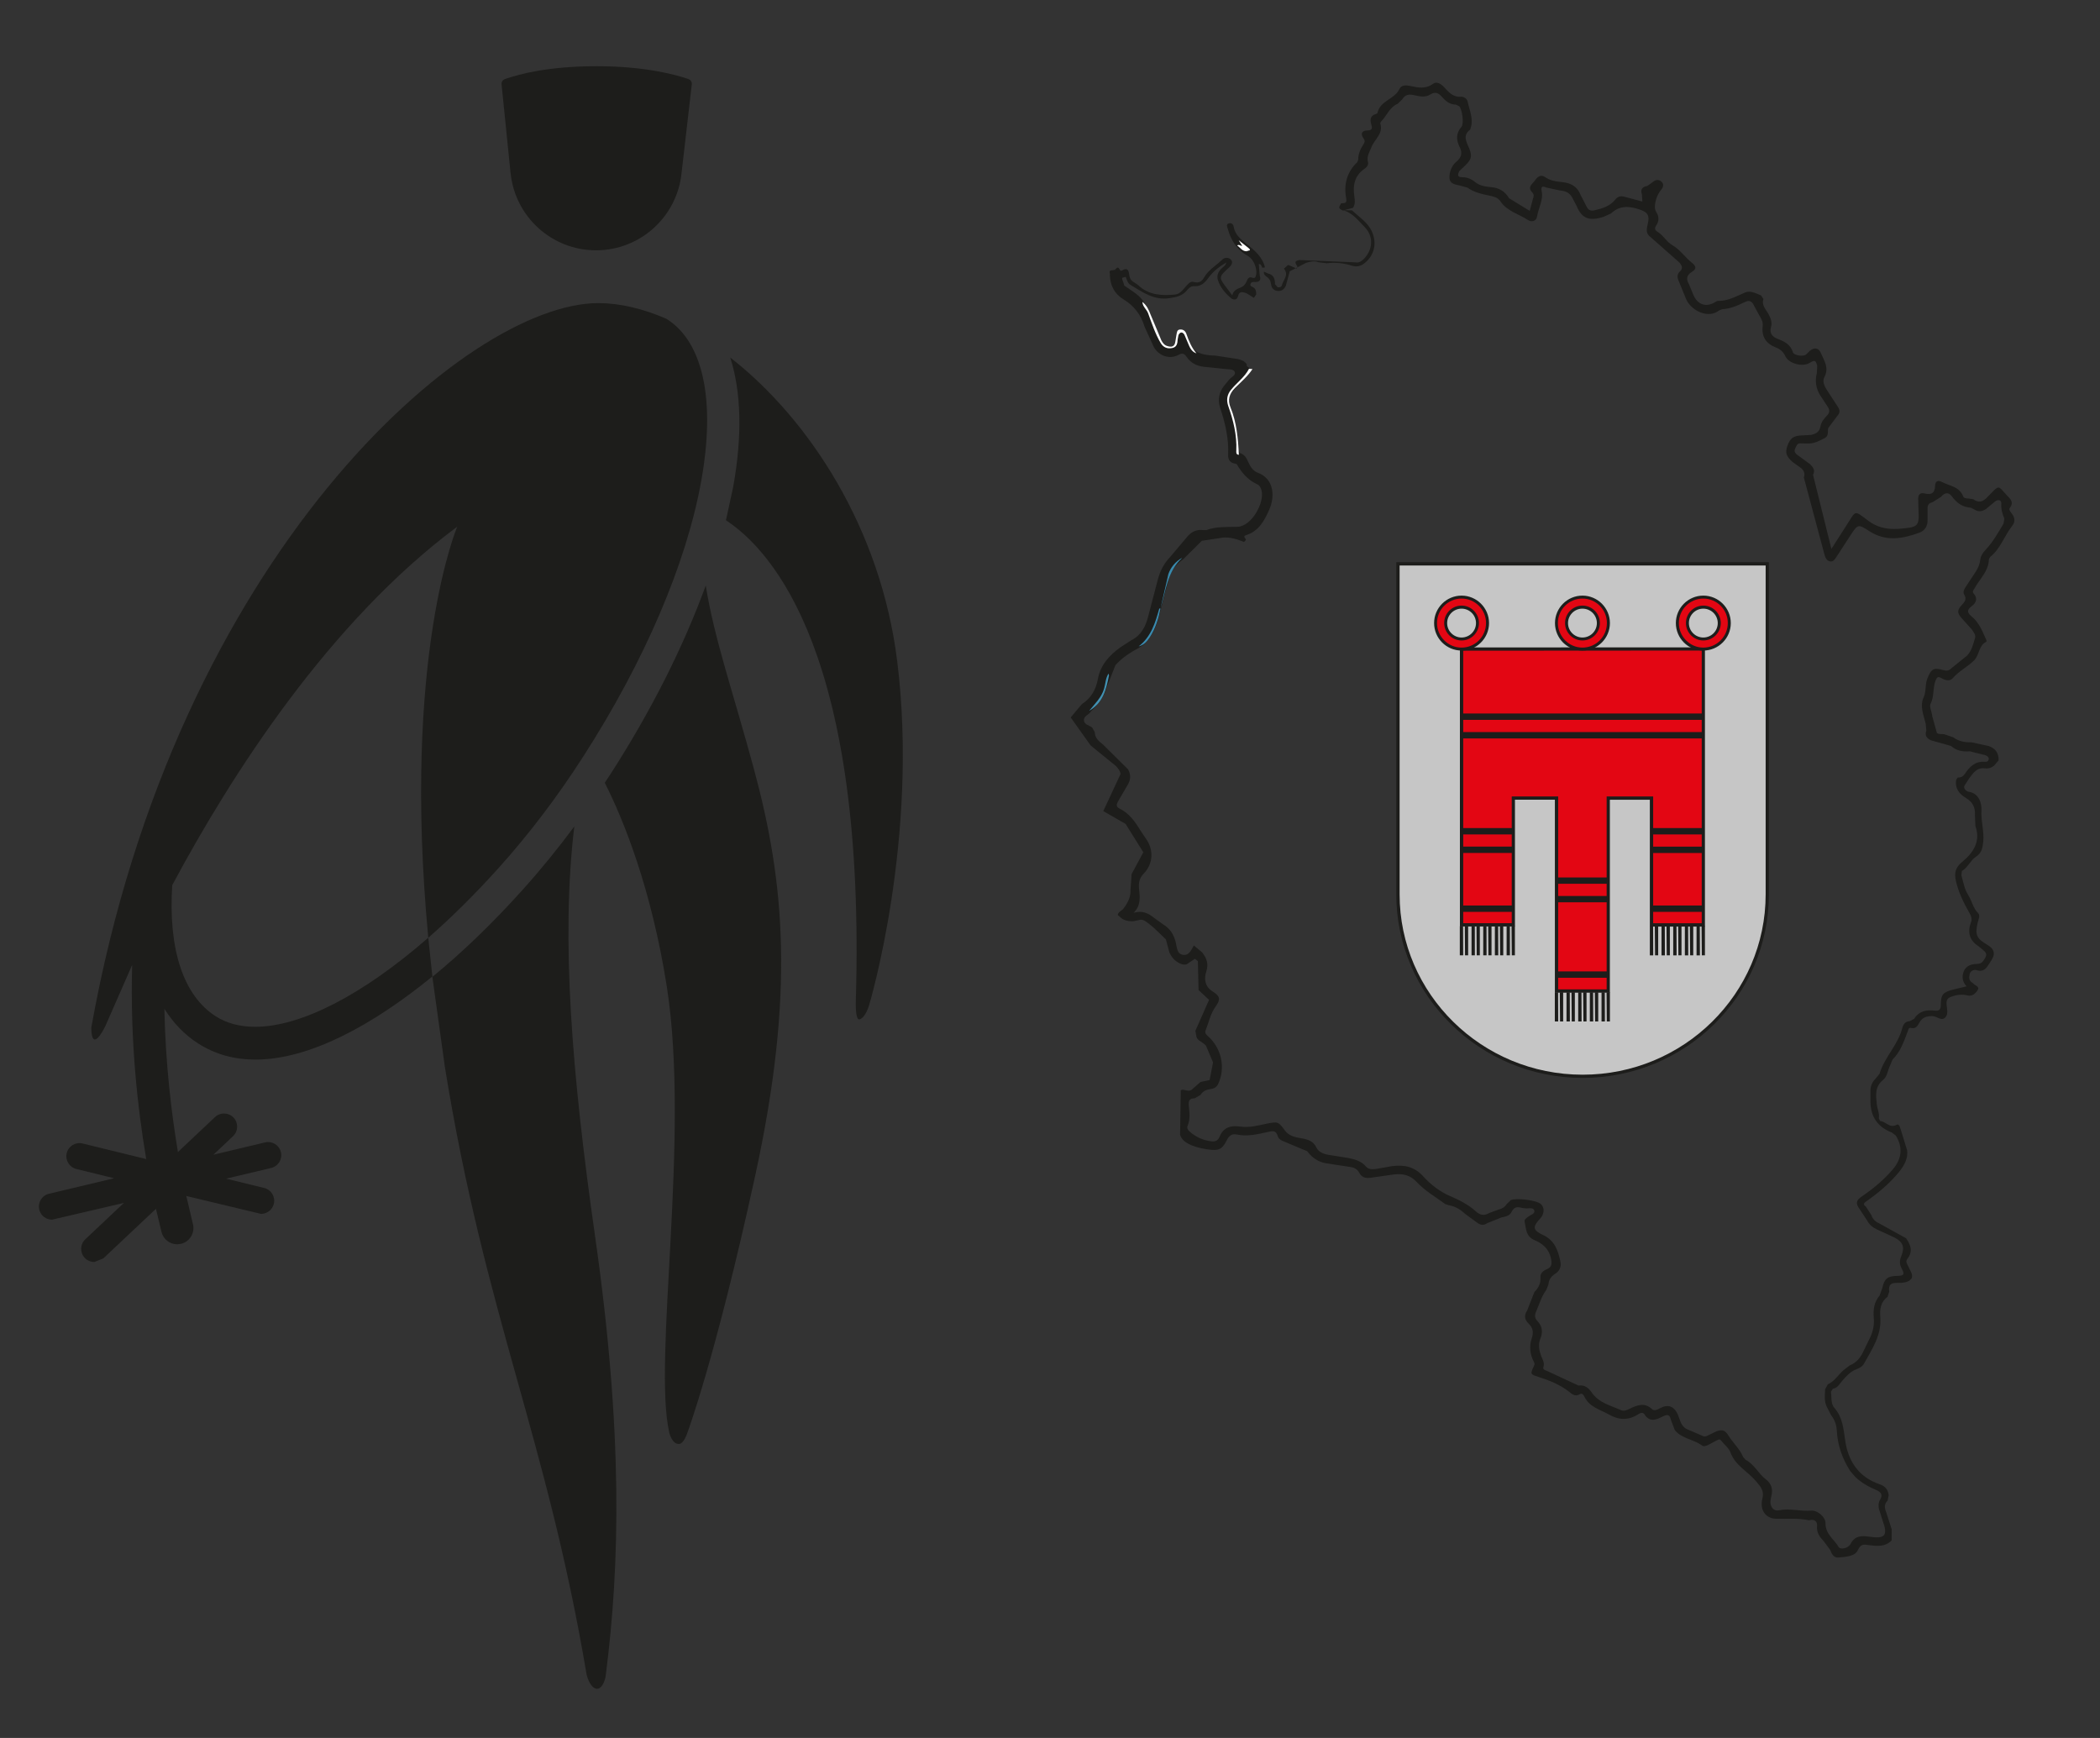
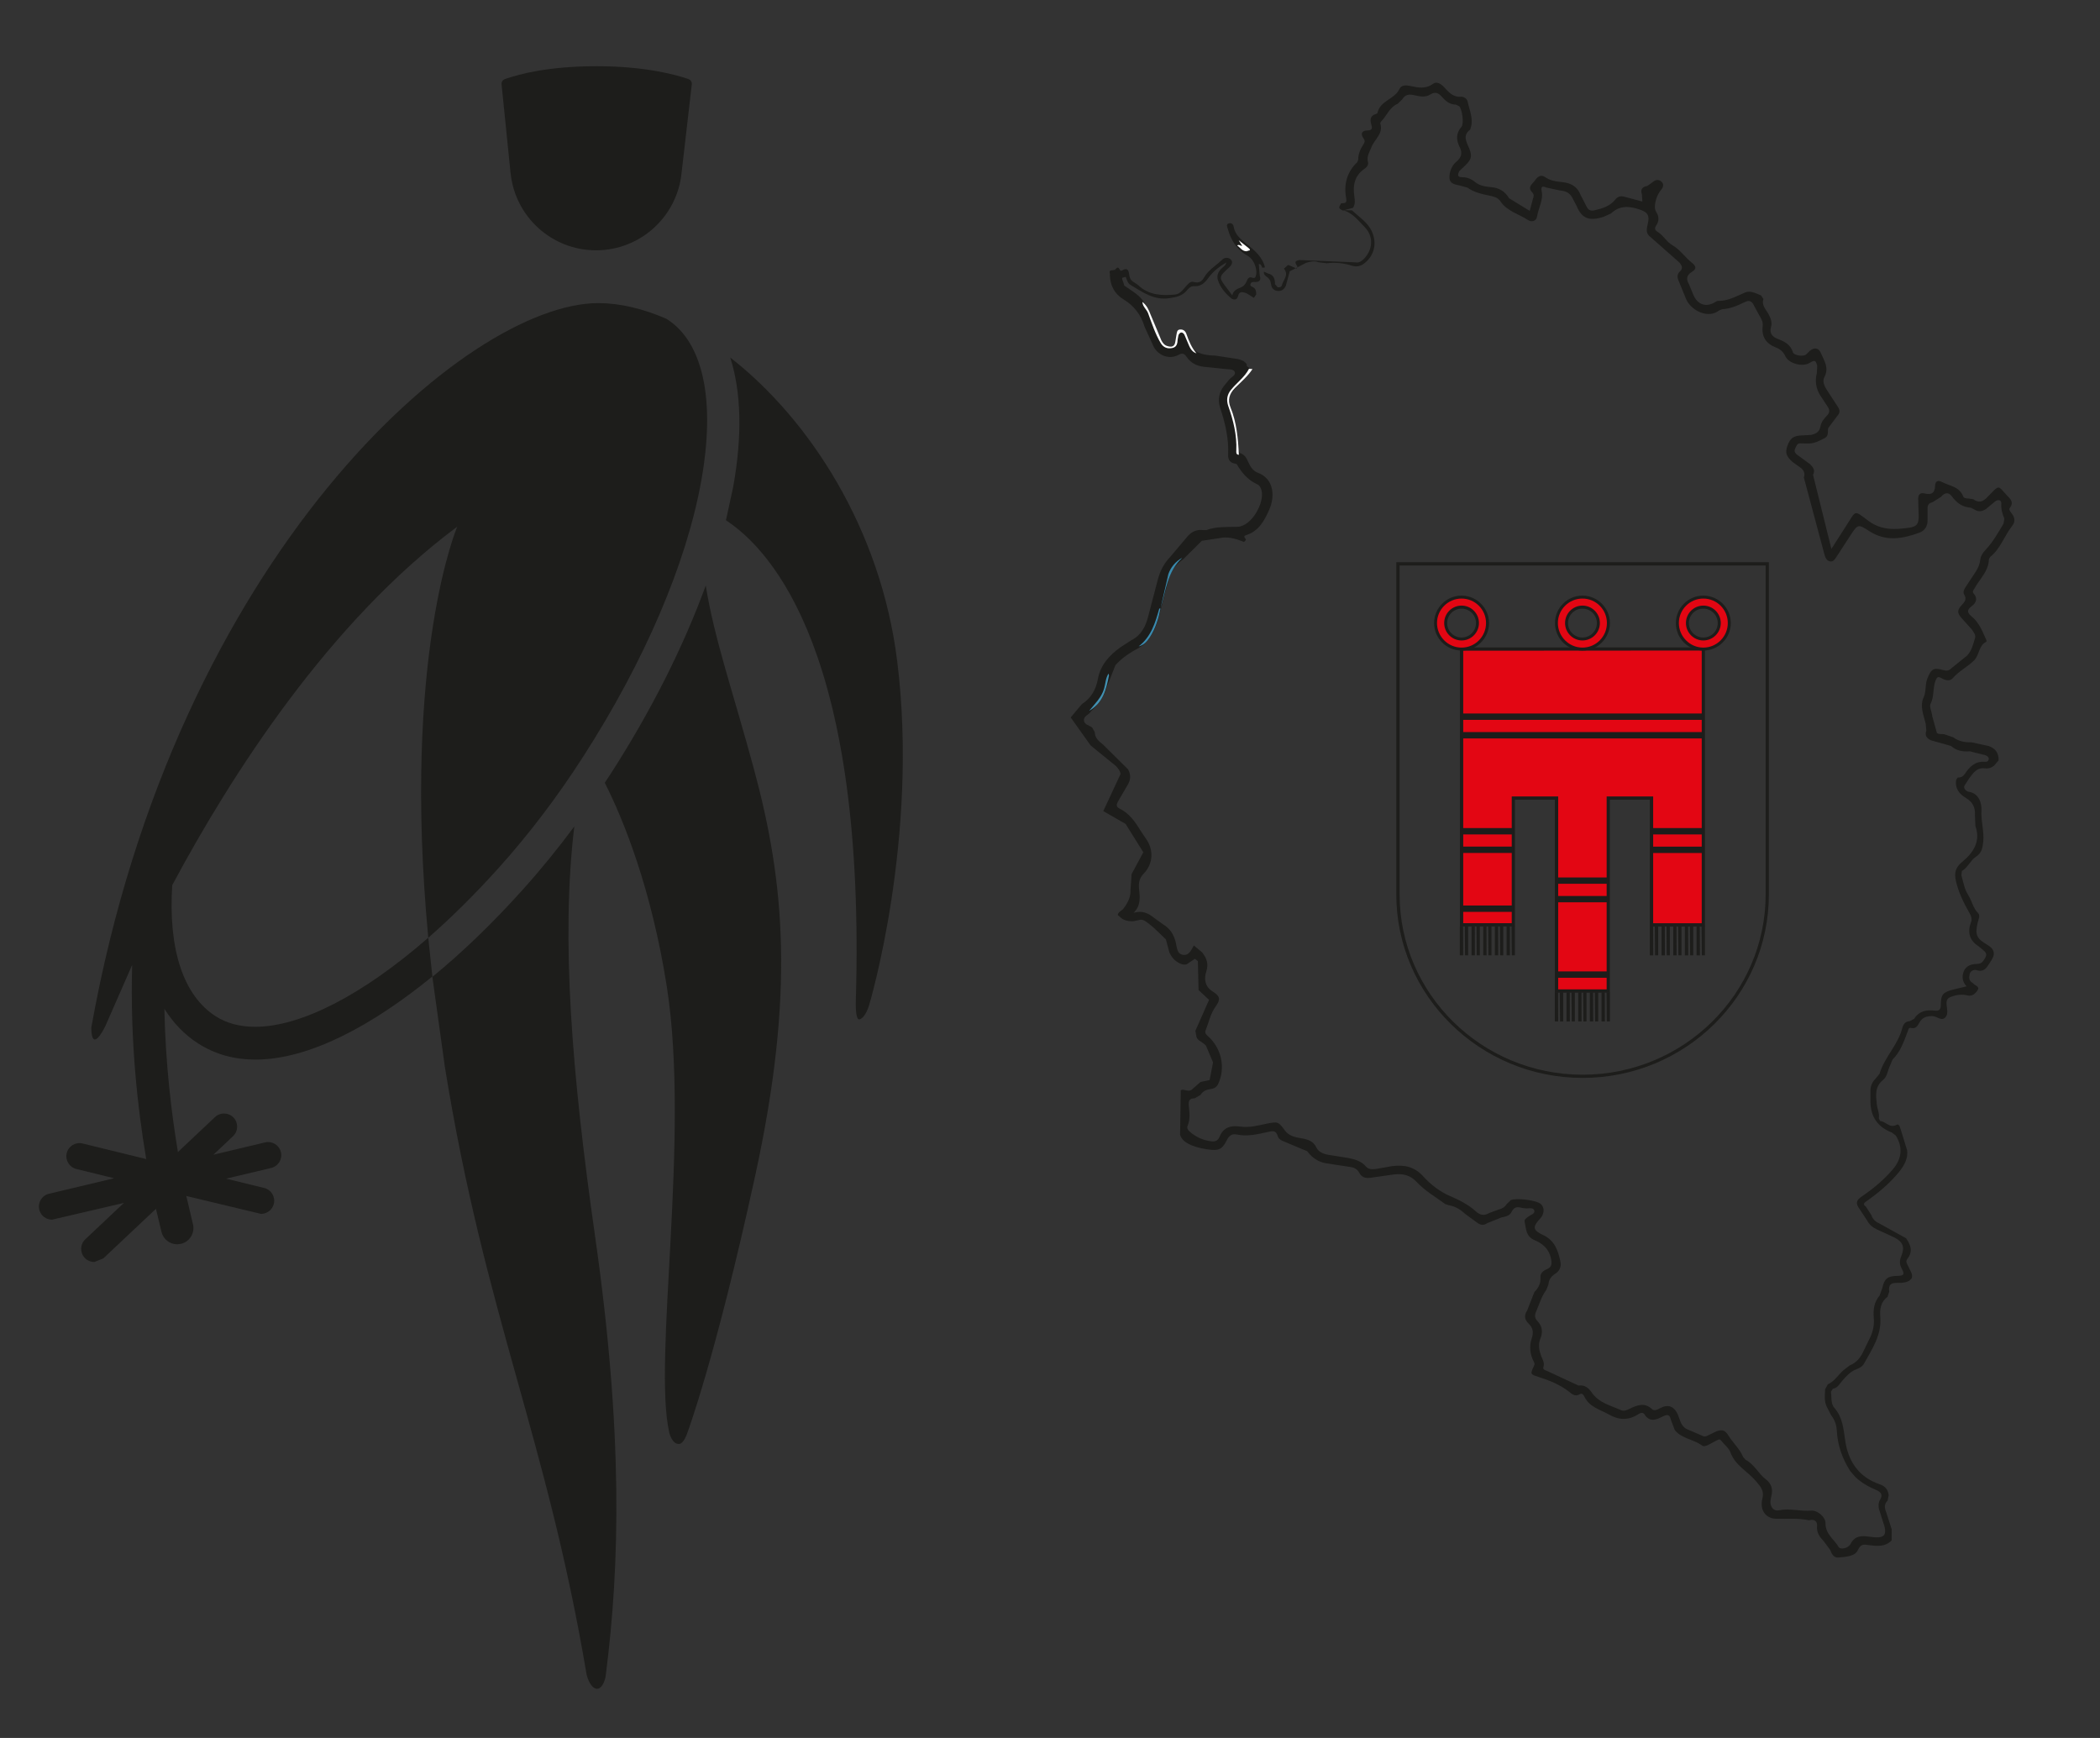
<svg xmlns="http://www.w3.org/2000/svg" width="203" height="168" viewBox="0 0 406 336">
  <rect x="0" y="0" width="406" height="336" fill="#333333" stroke="none" />
  <g id="Gruppe">
    <g id="Ebene1">
      <path id="Pfad" fill="none" stroke="none" d="M 118.6 146.18 L 118.6 146.18 Z" />
      <g id="g1">
        <path id="path1" fill="#1d1d1b" stroke="none" d="M 98.72 33.48 L 98.72 33.48 C 99.57 41.86 106.64 48.39 115.24 48.39 C 123.84 48.39 130.93 41.83 131.77 33.44 L 133.76 16.21 C 133.76 15.76 133.45 15.38 133.04 15.27 L 133.03 15.26 C 130.97 14.55 124.97 12.8 115.37 12.8 C 105.77 12.8 100.3 14.4 97.99 15.16 L 97.66 15.28 C 97.25 15.4 96.96 15.77 96.96 16.21 L 98.71 33.48 Z">
                </path>
        <g id="g2">
          <path id="path2" fill="#1d1d1b" stroke="none" d="M 136.44 113.21 C 132.16 124.96 125.92 137.39 118.09 149.56 L 116.92 151.33 C 120.54 158.44 125.96 171.87 128.92 190.76 C 133.47 219.87 126.17 262.89 129.4 277 C 129.4 277 129.95 279.34 131.37 279.15 C 132.19 279.04 132.81 277.23 132.81 277.23 C 132.81 277.23 138.27 262.8 146 227.32 C 153.73 191.85 151.66 170.47 145.75 148.64 C 141.64 133.47 138.17 123.79 136.44 113.19 Z">
                    </path>
          <path id="path3" fill="#1d1d1b" stroke="none" d="M 173.45 127.74 C 170.25 102.13 156.42 81.01 141.17 69.11 C 143.31 75.73 143.54 84.22 141.74 94.18 L 140.35 100.58 C 149.48 106.57 167.49 126.91 165.45 193.76 C 165.45 193.76 165.34 197.34 166.2 197.07 C 167.36 196.71 168.03 194.33 168.03 194.33 C 168.03 194.33 177.74 162.01 173.45 127.73 Z">
                    </path>
          <path id="path4" fill="#1d1d1b" stroke="none" d="M 111.03 159.78 L 111.03 159.78 C 107.85 164.06 104.54 168.14 101.1 171.96 C 95.23 178.5 89.34 184.16 83.6 188.85 L 82.8 181.3 C 87.29 177.37 91.87 172.84 96.43 167.77 C 102.29 161.25 107.81 153.99 112.82 146.17 C 124.61 127.82 132.69 108.96 135.56 93.05 C 138.34 77.69 136.07 66.28 128.98 61.72 L 128.88 61.65 C 124.31 59.66 119.82 58.6 115.68 58.6 C 90.21 58.6 34.02 107.26 17.65 198.67 C 17.7 203.38 19.78 199.58 20.37 198.37 L 25.55 186.55 C 25.13 201.14 26.62 214.36 28.27 224.08 L 15.97 221.07 C 14.61 220.73 13.23 221.57 12.9 222.93 C 12.57 224.29 13.4 225.66 14.76 226 L 22.07 227.79 L 9.47 230.79 C 8.11 231.11 7.26 232.48 7.59 233.85 C 7.87 235.02 8.91 235.8 10.06 235.8 L 23.95 232.56 L 16.49 239.59 C 15.47 240.55 15.42 242.16 16.38 243.18 C 16.88 243.71 17.55 243.98 18.23 243.98 L 19.97 243.29 L 30.15 233.7 L 31.23 238.2 C 31.59 239.62 32.87 240.56 34.26 240.56 L 35.04 240.46 C 36.72 240.03 37.72 238.32 37.3 236.65 L 36.02 231.22 L 50.47 234.68 C 51.61 234.68 52.65 233.9 52.94 232.74 C 53.27 231.38 52.44 230 51.08 229.67 L 43.72 227.87 L 52.43 225.8 C 53.79 225.47 54.64 224.11 54.31 222.74 C 53.99 221.38 52.62 220.54 51.25 220.86 L 41.26 223.24 L 45.05 219.66 C 46.07 218.7 46.12 217.09 45.16 216.07 C 44.2 215.05 42.59 215 41.57 215.96 L 34.4 222.72 C 33.15 215.24 31.99 205.67 31.78 195.03 C 33.51 197.78 35.68 200.04 38.29 201.72 C 41.65 203.88 45.39 204.85 49.38 204.85 C 59.85 204.85 72.06 198.19 83.58 188.79 L 86.02 206.33 C 93.8 254.44 105.68 277.82 113.41 323.75 C 113.41 323.75 113.91 325.94 115.07 326.42 C 116.22 326.9 117.03 324.99 117.13 323.75 C 119.84 302.55 120.49 277.07 115.03 238.87 C 110.6 207.83 108.41 181.64 111.03 159.79 Z M 49.33 198.51 C 46.41 198.51 43.84 197.84 41.68 196.46 C 35.44 192.45 32.51 183.52 33.3 171.13 C 44.82 149.6 63.69 120.21 88.4 101.82 C 88.4 101.82 77.68 126.88 82.8 181.29 C 70.11 192.36 58.16 198.51 49.33 198.51 Z">
                    </path>
          <path id="path5" fill="#1d1d1b" stroke="none" d="M 113.69 145.6 L 113.69 145.6 Z">
                    </path>
        </g>
      </g>
      <path id="path6" fill="#1d1d1b" stroke="none" d="M 365.72 297.81 C 364.45 299.09 362.91 298.92 361.36 298.72 C 360.42 298.6 359.78 298.38 359.18 299.7 C 358.64 300.89 356.85 300.98 355.48 301.11 C 354.5 301.21 354.14 300.42 353.84 299.65 L 352.65 298.04 C 351.83 297.16 351.15 296.33 351.3 294.97 C 351.38 294.25 350.84 293.64 349.89 293.88 L 349.77 293.92 C 347.65 293.45 345.5 293.68 343.36 293.62 C 341.29 293.56 340.2 291.85 340.72 289.77 C 341.11 288.2 340.44 287.48 339.51 286.38 C 337.91 284.47 335.47 283.33 334.55 280.78 C 334.24 279.93 333.36 279.29 332.78 278.53 C 332.48 278.13 332.2 278.32 331.91 278.47 L 330.36 279.29 C 329.93 279.53 329.39 279.72 329.05 279.46 C 327.43 278.23 325.16 278.18 323.79 276.47 L 323.09 274.64 C 322.86 273.8 322.7 273.21 321.49 273.83 C 320.41 274.38 318.98 275.12 317.95 273.46 C 317.62 272.93 317.07 273.19 316.71 273.42 C 314.83 274.63 312.99 274.57 311.07 273.47 C 309.38 272.51 307.35 272.06 306.37 270.11 C 306.2 269.76 305.91 269.25 305.42 269.54 C 304.5 270.08 303.94 269.52 303.31 269.03 C 301.53 267.64 299.47 266.85 297.35 266.17 C 295.87 265.7 295.86 265.62 296.48 264.26 C 296.62 263.95 296.79 263.73 296.54 263.26 C 295.79 261.86 295.63 260.26 296.12 258.8 C 296.52 257.6 296.41 256.74 295.54 255.9 C 294.73 255.12 294.61 254.32 295.26 253.34 L 296.65 249.78 C 297.43 249.01 297.9 248.13 297.82 246.99 C 297.76 246.15 298.35 245.68 299.02 245.39 C 300.06 244.95 300.06 244.3 299.85 243.28 C 299.46 241.41 298.23 240.41 296.65 239.74 C 295.01 239.05 295.05 237.56 294.77 236.21 C 294.67 235.71 295.1 235.5 295.43 235.24 C 295.9 234.87 296.84 234.66 296.62 233.99 C 296.41 233.37 295.5 233.68 294.9 233.61 L 294.28 233.53 C 293.4 233.27 292.7 233.29 292.23 234.31 C 291.9 235.04 291.03 235.22 290.3 235.36 L 287.53 236.47 C 286.88 236.92 286.34 236.88 285.71 236.47 L 283.38 234.77 C 282.44 233.9 281.41 233.22 280.12 233.01 L 279.41 232.78 C 277.55 231.4 275.47 230.21 273.92 228.54 C 272.6 227.12 271.22 226.89 269.59 227.04 L 264.87 227.71 C 263.97 227.83 263.23 227.59 262.77 226.7 C 262.42 226.03 261.8 225.71 261.04 225.61 L 256.33 224.89 C 254.83 224.62 253.61 223.78 252.74 222.57 L 248.37 220.74 C 247.81 220.54 247.19 220.22 247.04 219.67 C 246.7 218.43 245.95 218.66 245.05 218.86 C 243.09 219.29 241.13 219.76 239.1 219.33 C 238.09 219.12 237.57 219.65 237.15 220.49 C 236.26 222.26 235.58 222.49 233.64 222.23 C 231.78 221.98 228.7 221.3 228.15 219.4 L 228.28 210.79 C 228.82 210.41 229.56 211.14 230.31 210.74 L 232.1 209.18 L 233.86 208.8 L 234.52 205.4 L 233.15 202.15 C 232.25 201.24 231.71 201.32 231.33 200.52 L 231.11 199.28 L 233.75 193.3 L 231.72 191.4 L 231.59 185.82 L 231.02 185.36 L 229.4 186.44 C 228.61 186.65 227.83 186.13 227.49 185.9 C 226.68 185.35 226.31 184.6 226.08 184.13 L 225.4 181.6 L 223.09 179.39 C 221.57 178.09 221.14 177.8 220.53 177.8 L 219.17 178.09 C 218.85 178.11 217.86 178.17 216.95 177.63 L 216.12 176.91 C 216.07 176.46 216.71 176.1 217.11 175.77 C 218.37 174.2 218.61 172.96 218.56 172.1 L 218.78 168.98 L 221.04 164.77 L 217.61 159.28 L 213.3 156.81 L 216.64 149.65 C 216.58 149.03 216.22 148.63 215.72 148.07 L 210.86 144.12 L 207 138.7 L 209.15 136.14 C 210.92 135 211.89 133.31 212.25 131.31 C 212.75 128.54 214.48 126.68 216.63 125.13 L 218.74 123.77 C 220.59 122.83 221.45 121.19 221.94 119.33 L 223.82 112.15 C 224.25 110.46 225 108.95 226.24 107.67 L 229.32 104.02 C 230.2 102.86 231.22 102.31 232.65 102.48 L 233.23 102.48 C 235.16 101.76 237.22 101.9 239.2 101.85 C 242.02 101.78 244.51 97.12 243.9 94.82 C 243.76 94.3 243.54 93.84 243.06 93.62 C 241.25 92.81 240.06 91.39 239.1 89.73 L 238.75 89.62 C 237.76 89.48 237.4 88.79 237.44 87.92 C 237.59 84.77 236.87 81.78 235.89 78.82 C 235.4 77.32 235.66 75.93 236.59 74.66 L 237.63 73.4 C 238.03 72.91 238.98 72.55 238.71 71.89 C 238.47 71.32 237.52 71.42 236.87 71.34 L 233.38 70.97 C 231.77 70.9 230.34 70.39 229.39 68.97 C 228.99 68.38 228.63 68.18 227.86 68.6 C 226.18 69.53 224.08 68.84 223.09 67.13 L 221.27 63.14 C 220.6 60.86 219.24 59.11 217.23 57.89 C 215.45 56.81 214.66 55.22 214.57 53.2 C 214.69 52.91 214.35 52.56 214.68 52.3 L 215.61 52.16 C 216.35 52.2 216.4 52.77 216.49 53.31 C 216.62 54 216.72 54.71 217.32 55.19 C 218.71 56.19 220.3 56.97 221.23 58.52 C 222.27 60.02 222.82 61.74 223.45 63.42 L 224.62 65.92 C 224.99 66.67 225.56 67.11 226.42 66.99 C 227.3 66.87 227.34 66.17 227.41 65.48 C 227.47 64.88 227.63 64.27 228.34 64.16 C 229.15 64.04 229.4 64.7 229.66 65.27 C 230.13 66.32 230.32 67.56 231.55 68.1 C 232.63 68.6 233.79 68.72 234.95 68.75 L 239.25 69.4 C 239.94 69.55 240.61 69.79 241.04 70.42 C 240.85 70.97 241.7 70.96 241.61 71.46 C 241.33 72.57 240.52 73.3 239.75 74.06 L 238.1 75.93 C 237.63 76.65 237.52 77.37 237.78 78.18 C 238.69 81.04 239.56 83.9 239.4 86.96 L 239.73 87.59 C 240.58 87.84 240.98 88.52 241.3 89.26 C 241.7 90.16 242.21 91.03 243.15 91.38 C 246.41 92.59 246.46 96.08 245.41 98.48 C 244.5 100.56 243.41 102.67 240.96 103.44 C 240.15 103.7 240.86 104.06 240.88 104.38 L 240.52 104.78 C 239.21 104.27 237.92 103.81 236.45 103.93 L 232.36 104.55 L 228.75 108.13 C 227.17 109.22 226.19 110.71 225.78 112.58 L 224.47 117.65 C 223.97 119.36 223.68 121.11 222.66 122.66 C 222.05 123.58 221.45 124.44 220.51 125.03 L 220.21 125.23 C 218.53 126.13 216.94 127.15 215.65 128.6 L 213.94 132.92 C 213.42 134.78 212.32 136.24 210.92 137.52 C 210.58 138.19 209.53 138.37 209.56 139.23 C 209.6 140.14 210.61 140.19 211.16 140.67 L 211.65 141.52 C 211.68 142.67 212.43 143.3 213.24 143.93 L 218.1 148.74 C 218.61 149.71 218.64 150.62 218.1 151.6 L 216.14 154.96 C 215.83 155.52 215.76 155.98 216.43 156.31 C 218.33 157.23 219.47 158.88 220.52 160.61 L 221.5 162.07 C 223.07 164.22 223 166.92 221.15 168.86 C 220.31 169.74 220.1 170.58 220.21 171.77 C 220.35 173.31 220.66 174.97 219.17 176.47 C 220.86 175.98 222.01 176.55 223.1 177.43 L 224.93 178.75 C 226.28 179.56 226.98 180.78 227.33 182.27 C 227.55 183.22 227.55 184.5 228.82 184.61 C 229.92 184.71 230.34 183.61 230.81 182.78 L 232.43 184.14 C 233.29 185.25 233.7 186.31 233.21 187.84 C 232.77 189.2 232.89 190.71 234.46 191.69 C 235.88 192.58 236.03 193.21 235.02 194.59 C 234 196 233.72 197.64 233.09 199.17 C 232.87 199.71 233.2 200.02 233.56 200.34 C 236.19 202.69 236.98 206.51 235.49 209.6 C 235.2 210.2 234.69 210.46 234.09 210.54 C 233.26 210.65 232.57 210.91 232.11 211.67 L 230.96 212.34 C 229.87 212.31 229.75 212.94 229.84 213.81 C 229.96 215.1 230.15 216.39 229.6 217.65 C 229.41 218.08 229.65 218.46 229.99 218.76 C 231.22 219.85 232.65 220.48 234.29 220.66 C 235.03 220.74 235.52 220.42 235.78 219.77 C 236.53 217.91 237.98 217.54 239.78 217.8 C 241.56 218.06 243.28 217.57 244.99 217.22 C 247.03 216.81 247.2 216.86 248.41 218.55 C 249.19 219.63 250.44 219.87 251.62 220.07 C 252.88 220.29 253.89 220.58 254.52 221.88 C 254.94 222.74 255.94 223.13 256.94 223.28 L 260.66 223.87 C 261.96 224.12 263.18 224.48 264.09 225.53 C 264.62 226.14 265.38 226.07 266.09 225.98 L 269.19 225.44 C 271.53 225.16 273.47 225.53 275.24 227.51 C 276.61 229.03 278.42 230.41 280.34 231.23 C 282.19 232.02 283.89 232.89 285.36 234.22 C 286.13 234.92 286.94 235.09 287.87 234.53 L 289.75 233.83 C 290.39 233.68 290.92 233.38 291.27 232.81 L 292.07 232.03 C 293.08 231.52 297.09 232.03 297.9 232.78 C 298.66 233.47 298.59 234.69 297.76 235.59 C 296.27 237.2 296.29 237.81 298.34 238.77 C 300.59 239.82 301.23 241.78 301.68 243.9 C 301.9 244.91 301.49 245.75 300.64 246.28 C 299.87 246.77 299.44 247.4 299.37 248.31 L 298.96 249.36 C 298.01 250.62 297.62 252.13 296.99 253.54 C 296.67 254.25 296.69 254.83 297.22 255.38 C 298.21 256.41 298.33 257.55 297.79 258.85 C 297.35 259.91 297.56 261.03 297.92 262.05 C 298.19 262.79 298.68 263.41 298.39 264.29 C 298.24 264.76 298.71 264.91 299.07 265.03 L 305.18 267.87 C 306.35 267.69 307.13 268.32 307.71 269.18 C 309.09 271.21 311.38 271.72 313.42 272.63 C 313.95 272.87 314.49 272.63 314.99 272.39 C 316.46 271.68 317.91 271.04 319.4 272.43 C 319.85 272.85 320.44 272.51 320.93 272.25 C 322.49 271.44 323.58 271.8 324.36 273.41 L 324.84 274.71 C 325.1 275.46 325.57 276.08 326.29 276.36 L 329.16 277.59 C 329.51 277.82 329.89 277.68 330.23 277.5 L 331.81 276.73 C 332.95 276.32 333.52 276.48 334.15 277.51 C 335.03 278.94 336.33 280.07 336.99 281.64 L 337.47 282.21 C 339.17 283.09 339.95 284.9 341.42 286.02 C 342.44 286.8 342.81 287.88 342.47 289.16 L 342.29 290.15 C 342.2 291.29 342.86 292.21 343.95 291.98 C 346.06 291.55 348.11 292.23 350.18 292.05 C 351.34 291.95 352.95 293.26 352.93 294.49 C 352.9 296.58 354.6 297.59 355.49 299.1 C 355.82 299.65 357.35 299.32 357.77 298.5 C 358.6 296.87 359.92 296.87 361.41 297.09 C 364.48 297.54 365.03 296.86 363.96 293.94 L 363.25 291.67 C 363.15 291.07 363.14 290.5 363.47 289.97 C 364.04 289.06 363.71 288.47 362.8 288.09 C 361.29 287.45 359.86 286.67 358.67 285.51 L 357.69 284.37 C 356.19 282 355.26 279.42 355.12 276.61 C 355.06 275.46 354.71 274.49 354.02 273.61 L 353.15 271.92 C 352.65 270.84 352.81 269.7 352.86 268.58 L 353.38 267.63 C 354.7 267.04 355.4 265.77 356.44 264.87 L 357.63 263.96 C 359.02 263.41 359.8 262.32 360.37 261.01 L 361.64 258.41 C 362.15 257.24 362.38 256.06 362.26 254.75 C 362.13 253.25 362.31 251.72 363.38 250.49 L 363.93 248.98 C 364.29 247.23 364.96 246.69 366.75 246.67 C 368.1 246.65 368.29 246.39 367.65 245.21 C 367.19 244.38 367.25 243.64 367.59 242.81 C 368.3 241.08 367.9 240.1 366.24 239.23 L 362.81 237.66 C 362.03 237.28 361.4 236.76 361 235.99 L 359.55 233.79 C 358.71 232.65 358.82 232.07 359.96 231.3 C 362.18 229.79 364.23 228.09 365.98 226.03 C 367.7 224 367.92 221.78 366.51 219.52 L 365.73 218.94 C 363.057 217.907 361.687 215.95 361.62 213.07 L 361.62 211.06 C 361.59 210.08 361.89 209.25 362.59 208.56 L 363.38 207.59 C 364.32 204.39 366.94 202.02 367.77 198.77 C 367.96 198.03 368.35 197.47 369.21 197.42 L 370.07 196.97 C 371 195.47 372.43 195.19 374.02 195.38 C 374.89 195.48 375.21 195.2 375.22 194.3 C 375.25 192.23 375.63 191.84 377.65 191.3 L 380.21 190.69 C 379.39 189.83 379.25 188.79 379.67 187.77 C 380.09 186.74 381.09 186.38 382.15 186.36 C 382.76 186.36 383.17 186.17 383.51 185.66 C 384.23 184.59 384.21 184.3 383.19 183.5 L 382.52 182.94 C 380.72 181.79 380.34 180.2 381.07 178.27 C 381.31 177.62 381.07 177.06 380.75 176.49 C 379.63 174.53 378.64 172.52 378.14 170.29 C 377.82 168.85 377.99 167.76 379.31 166.67 C 381.42 164.93 383 162.75 381.91 159.69 L 381.82 157.57 C 381.91 156.17 381.42 155.08 380.15 154.32 C 378.82 153.53 377.9 152.44 378.2 150.73 L 378.51 150.31 C 379.11 150.36 379.53 150.11 379.87 149.61 C 380.79 148.24 381.87 147.12 383.74 147.28 C 384.06 147.31 384.45 147.19 384.49 146.76 C 384.52 146.37 384.21 146.18 383.9 146.02 L 380.82 145.25 C 379.48 145.36 378.24 145.15 377.19 144.21 L 373.37 143.14 C 372.52 142.79 372.08 142.2 372.42 141.26 L 372.31 139.99 C 371.95 138.28 371.08 136.59 371.92 134.77 C 372.43 133.66 372.15 132.38 372.61 131.21 C 373.34 129.34 373.81 129 375.69 129.55 C 376.33 129.74 376.8 129.69 377.27 129.19 L 380.3 126.75 C 381.22 125.77 381.48 124.54 381.84 123.36 C 382.04 122.72 381.52 122.18 381.18 121.65 L 379.25 119.51 C 378.38 118.54 378.35 117.96 379.25 117 C 379.83 116.38 380.31 115.86 379.74 114.94 C 379.42 114.43 379.77 113.88 380.06 113.42 L 381.73 110.9 C 382.28 110.1 382.73 109.26 382.84 108.27 C 382.93 107.49 383.34 106.86 383.87 106.3 C 385.3 104.8 386.29 103 387.35 101.24 L 387.51 100.28 C 387.13 99.35 386.84 98.43 386.92 97.37 C 386.98 96.66 386.29 96.46 385.68 96.98 L 383.94 98.42 C 383.2 98.9 382.47 98.99 381.71 98.5 L 381.04 98.16 C 379.41 98.05 378.29 97.23 377.33 95.92 C 376.71 95.08 375.92 95.24 375.25 96.07 L 373.57 97.12 C 372.84 97.27 372.64 97.72 372.66 98.39 L 372.66 100.4 C 372.72 101.64 372.19 102.58 371.06 102.99 C 367.83 104.17 364.61 104.75 361.44 102.71 C 359.22 101.27 359.19 101.31 357.72 103.55 L 355.05 107.66 C 354.74 108.09 354.47 108.66 353.8 108.53 C 353.19 108.42 352.94 107.89 352.77 107.36 L 348.75 92.33 C 349.09 91.27 348.55 90.67 347.74 90.16 L 346.52 89.28 C 345.32 88.19 345.1 87.5 345.57 86.19 C 346.1 84.7 346.75 84.23 348.38 84.18 L 350.13 84.08 C 351.05 83.89 351.76 83.52 351.95 82.45 C 352.1 81.6 352.64 80.93 353.23 80.33 C 353.75 79.8 353.78 79.25 353.36 78.64 L 351.98 76.54 C 351.07 75.16 350.86 73.67 351.26 72.09 L 351.33 70.73 C 351.04 69.63 350.85 69.55 349.88 70.15 C 348.51 71 345.85 70.32 345.17 68.87 C 344.78 68.04 344.2 67.51 343.39 67.2 C 341.44 66.46 340.53 65.11 340.79 63.01 C 340.89 62.15 340.43 61.48 340.03 60.79 L 339.19 59.24 C 338.72 58.19 338.23 57.93 337.23 58.44 C 335.87 59.12 334.49 59.7 332.95 59.78 L 332.37 60.01 C 330.35 61.63 327.17 60.21 326.04 57.97 L 324.47 54.13 C 324.24 53.53 324.28 52.95 324.76 52.5 C 325.43 51.89 325.2 51.41 324.72 50.79 L 318.99 45.73 C 318.2 45.13 318.33 44.26 318.54 43.41 C 319.01 41.56 318.53 40.99 316.78 40.43 C 314.8 39.8 313.06 39.76 311.46 41.27 L 309.98 41.94 C 307.51 42.69 305.89 42.49 304.8 39.79 L 303.92 38.12 C 303.41 37.22 302.56 36.89 301.61 36.83 L 298.93 36.25 C 298.28 35.95 297.86 36.01 298.05 36.91 C 298.42 38.69 297.41 40.24 297.15 41.92 C 297.02 42.72 296.13 43.01 295.43 42.55 C 293.64 41.36 291.37 40.86 290.08 38.91 C 289.61 38.2 288.81 38 288.02 37.83 C 286.5 37.52 284.99 37.2 283.68 36.26 L 281.87 35.78 C 280.45 35.56 280.02 34.92 280.3 33.5 C 280.48 32.6 280.88 31.84 281.58 31.25 C 282.5 30.49 282.8 29.6 282.22 28.47 C 281.51 27.09 281.45 25.79 282.55 24.51 C 283.08 23.89 282.68 21.16 282.13 20.55 L 281.47 20.22 C 280.25 20.23 279.45 19.5 278.72 18.67 C 278.08 17.94 277.43 17.69 276.54 18.26 C 275.53 18.9 274.42 18.63 273.36 18.39 C 272.4 18.18 271.64 18.27 271.1 19.21 L 270.2 20.08 C 268.61 20.75 268.11 22.42 266.99 23.51 L 266.84 23.84 C 267.52 25.83 265.72 26.93 265.14 28.46 C 264.78 29.4 264.18 30.21 264.47 31.3 C 264.61 31.83 264.31 32.29 263.87 32.59 C 261.88 33.9 261.52 35.82 261.84 37.99 C 261.95 38.75 262.04 39.49 261.58 40.18 L 259.59 40.7 C 259.33 40.48 258.83 40.46 258.94 39.93 L 259.29 39.3 C 259.83 39.24 260.46 39.41 260.27 38.41 C 259.76 35.69 260.37 33.28 262.43 31.32 L 262.59 30.88 C 262.56 29.74 263.05 28.77 263.63 27.84 C 263.89 27.43 263.92 27.18 263.61 26.75 C 263 25.91 263.25 25.24 264.29 25.23 C 265.49 25.21 265.28 24.66 265.08 23.93 C 264.84 23.06 264.97 22.34 265.98 22.06 L 266.3 21.9 C 266.74 19.45 269.64 19.23 270.57 17.18 C 270.92 16.42 271.85 16.45 272.61 16.61 C 274.13 16.93 275.59 17.28 277.04 16.21 C 277.77 15.67 278.58 16.21 279.15 16.81 C 280.06 17.78 280.87 18.83 282.45 18.7 C 282.95 18.66 283.61 19.05 283.73 19.59 C 284.09 21.31 284.93 22.99 284.31 24.82 L 284.23 25.06 C 282.69 26.22 283.55 27.46 284.06 28.72 C 284.7 30.3 284.47 30.93 282.85 32.39 L 282.14 33.07 C 281.88 33.63 281.56 34.27 282.72 34.26 C 283.65 34.26 284.45 34.59 285.22 35.22 C 286.06 35.9 287.2 36.1 288.29 36.18 C 289.84 36.3 290.98 37.01 291.76 38.33 L 295.75 40.77 L 296.37 38.42 C 296.54 37.98 296.63 37.6 296.21 37.17 C 295.2 36.14 296.32 35.54 296.79 34.84 C 297.24 34.17 297.9 33.67 298.69 34.22 C 299.74 34.96 300.89 35.09 302.12 35.22 C 303.68 35.38 304.98 36.07 305.59 37.71 L 306.8 40.05 C 307.09 40.62 307.57 40.81 308.16 40.68 C 309.72 40.33 311.24 39.9 312.31 38.56 C 312.81 37.93 313.43 37.82 314.22 38.08 L 317.52 38.96 L 317.44 37.61 C 317.09 36.57 317.55 36.1 318.5 35.94 L 319.5 35.22 C 320.03 34.75 320.65 34.62 321.2 35.1 C 321.75 35.58 321.56 36.22 321.17 36.68 C 320.55 37.41 320.21 38.24 320.03 39.16 C 319.91 39.82 319.85 40.42 320.26 41.08 C 320.75 41.86 320.78 42.76 320.21 43.57 C 319.84 44.1 319.92 44.49 320.46 44.82 C 321.59 45.5 322.21 46.77 323.34 47.42 C 324.85 48.28 325.77 49.75 327.09 50.79 C 327.86 51.4 328.09 51.96 327.14 52.53 C 326.07 53.17 325.93 53.93 326.55 54.98 L 327.36 56.95 C 328.2 58.96 329.89 59.5 331.7 58.34 L 332.03 58.17 C 334 58.25 335.63 57.3 337.35 56.56 C 338.42 56.1 339.47 56.72 340.47 57.11 L 340.93 57.8 C 340.52 59.05 341.44 59.83 341.92 60.74 C 342.34 61.54 342.66 62.3 342.39 63.25 C 342.07 64.37 342.6 65.1 343.65 65.5 C 344.97 66 346.17 66.58 346.63 68.11 C 346.81 68.72 348.65 68.98 349.15 68.55 L 349.96 67.77 C 350.81 67.12 351.6 67.26 352.01 68.21 C 352.65 69.7 353.69 71.12 352.7 72.94 C 352.3 73.67 352.68 74.59 353.15 75.32 L 355.27 78.58 C 355.73 79.22 355.79 79.76 355.24 80.37 L 353.45 82.76 C 353.31 83.43 353.59 84.26 352.81 84.68 C 351.78 85.22 350.73 85.78 349.51 85.74 L 348.13 85.72 C 347.45 85.66 347.34 86.16 347.11 86.61 C 346.87 87.1 346.92 87.43 347.32 87.82 L 349.93 89.73 C 350.56 90.36 350.98 90.9 350.52 91.79 L 354.07 106.12 L 356.94 101.63 C 358.92 98.6 358.35 98.56 361.22 100.69 C 363.74 102.56 366.36 102.41 369.11 102.02 C 370.62 101.8 370.96 101.26 370.94 99.73 L 370.85 96.46 C 370.83 95.58 371.26 95.19 372.11 95.4 C 373.45 95.73 374.09 95.29 374.12 93.87 C 374.14 93.05 374.66 92.76 375.42 93.17 C 376.88 93.95 378.8 94.04 379.53 95.94 C 379.67 96.31 380.11 96.37 380.51 96.37 L 381.49 96.51 C 382.98 97.6 383.83 96.53 384.72 95.6 C 386.55 93.69 386.32 93.92 387.9 95.66 C 388.56 96.39 389.47 97 388.56 98.2 C 388.28 98.57 388.79 99.06 389.04 99.41 C 389.59 100.21 389.6 100.94 389 101.7 C 387.49 103.62 386.76 106.09 384.77 107.67 L 384.52 108.1 C 384.48 110.43 382.75 111.91 381.74 113.75 C 381.57 114.06 381.23 114.34 381.58 114.75 C 382.43 115.73 382.03 116.58 381.17 117.21 C 380.14 117.97 380.4 118.54 381.22 119.21 C 382.53 120.29 383.17 121.8 383.83 123.3 C 383.94 123.55 384.21 123.98 383.96 124.11 C 382.51 124.85 382.72 126.61 381.66 127.67 C 380.37 128.94 378.73 129.73 377.54 131.11 C 376.96 131.78 376.06 131.52 375.33 131.1 C 374.74 130.76 374.51 130.83 374.21 131.57 C 373.64 133.02 373.98 134.63 373.24 136.08 C 372.96 136.64 373.51 137.64 373.57 138.47 L 374.47 141.7 C 374.78 142.02 375.43 141.86 375.88 141.95 L 377.65 142.55 C 378.72 143.37 379.91 143.52 381.2 143.52 L 384.5 144.23 C 385.8 144.7 386.45 145.61 386.39 147.01 L 385.89 147.59 C 385.39 148.33 384.55 148.65 383.82 148.55 C 382.18 148.32 381.52 149.42 380.74 150.44 L 379.87 151.78 C 379.42 152.38 380.18 152.99 380.55 153.05 C 382.74 153.38 383.15 155.48 383.08 156.71 C 382.96 158.79 383.65 160.75 383.42 162.8 C 383.29 164 383.12 164.91 382 165.64 C 380.94 166.34 380.47 167.71 379.3 168.39 L 379.2 169.22 C 379.58 170.53 379.76 171.86 380.55 173.09 C 381.24 174.17 381.44 175.54 382.43 176.53 C 382.88 176.98 382.51 177.76 382.36 178.35 C 381.8 180.66 382.11 181.45 384.19 182.64 C 385.57 183.43 385.86 184.43 384.93 185.76 C 384.26 186.72 383.81 188.12 382.06 187.54 C 381.65 187.41 380.92 187.71 380.8 188.33 C 380.69 188.88 380.59 189.52 381.22 189.92 L 381.51 190.15 C 381.85 190.55 382.81 190.7 382.34 191.43 C 381.94 192.05 381.34 192.68 380.36 192.44 C 379.27 192.17 378.21 192.32 377.16 192.73 C 376.57 192.96 376.33 193.27 376.33 193.93 C 376.33 194.84 376.75 195.9 376.16 196.62 C 375.41 197.55 374.48 196.45 373.59 196.44 C 372.47 196.43 371.64 196.69 371.08 197.7 C 370.74 198.33 370.38 198.97 369.45 198.73 C 368.97 198.61 368.95 199.09 368.84 199.37 C 368.09 201.32 367.45 203.3 365.9 204.84 L 365.22 206.44 C 364.92 207.27 364.74 208.23 364.06 208.78 C 362.43 210.09 362.67 211.79 362.85 213.5 C 362.95 214.41 363.4 215.27 363.24 216.22 L 363.49 216.73 C 364.58 216.78 365.34 218.2 366.64 217.47 C 367.03 217.25 367.24 217.63 367.35 217.96 L 368.71 222.39 C 368.92 223.96 368.14 225.36 367.12 226.61 C 365.27 228.86 363.06 230.69 360.7 232.34 C 360.06 232.79 360.49 233.09 360.75 233.29 L 361.81 234.93 C 362.04 235.68 362.59 236.19 363.32 236.52 L 368.51 239.39 C 369.41 240.69 369.87 241.97 368.76 243.37 C 368.33 243.92 368.72 244.34 368.94 244.84 C 369.28 245.62 370.02 246.59 369.49 247.26 C 368.94 247.96 367.78 248.04 366.81 248.02 C 365.53 247.99 365.08 248.4 365.25 249.72 L 364.92 250.71 C 363.6 251.68 363.4 253.13 363.52 254.55 C 363.83 258.08 361.94 260.79 360.37 263.64 C 360.06 264.19 359.48 264.5 358.87 264.73 C 357.73 265.16 356.95 266.07 356.18 266.93 C 355.63 267.55 355.29 268.35 354.34 268.49 L 353.99 269.08 C 354.14 270.15 353.91 271.36 354.67 272.22 C 356.27 274.05 356.41 276.3 356.74 278.52 C 357.34 282.6 359.41 285.58 363.39 286.95 C 364.53 287.34 364.99 287.98 365.15 289.07 L 364.93 290.12 C 364.21 290.79 364.36 291.64 364.66 292.34 L 365.73 295.67">
            </path>
      <path id="path7" fill="#1d1d1b" stroke="none" d="M 249.35 52.45 L 248.59 55.26 C 248.27 55.92 247.78 56.34 247 56.25 C 246.22 56.16 245.81 55.65 245.73 54.91 C 245.66 54.27 245.37 53.82 244.85 53.47 C 244.53 53.25 244.29 52.96 244.36 52.52 L 245.12 52.86 C 246.26 53.13 246.52 53.92 246.49 54.93 L 247 55.53 C 247.35 55.56 247.73 55.55 247.83 55.15 C 248.09 54.1 249.25 53.16 248.22 51.94 L 249.05 51.21 L 250.68 51.91 C 250.95 51.71 250.8 51.46 250.66 51.25 C 250.2 50.57 250.6 50.38 251.2 50.27 L 262.06 50.72 C 262.68 50.85 263.18 50.55 263.63 50.11 C 265.41 48.33 265.64 45.74 263.86 43.93 C 262.61 42.66 261.49 41.1 259.59 40.63 L 261.4 40.67 C 262.74 41.97 264.41 42.94 265.23 44.75 C 266.26 47.02 265.71 49.43 263.73 50.94 C 263 51.5 262.22 51.63 261.36 51.36 C 259.78 50.87 258.17 50.68 256.52 50.9 L 254.91 50.7 C 254.07 50.38 253.31 50.57 252.48 50.83">
            </path>
      <path id="path8" fill="#1d1d1b" stroke="none" d="M 217.32 55.54 C 216.27 55.2 216.34 54.21 216.14 53.41 C 216.02 52.94 216.1 52.4 215.57 52.12 C 215.84 51.92 216.07 51.42 216.43 52.02 C 216.53 52.18 216.61 52.46 216.89 52.3 C 218.21 51.53 218.23 52.59 218.36 53.38 C 218.52 54.43 219.48 54.61 220.1 55.18 C 222.16 57.1 224.67 57.18 227.2 56.94 C 228.18 56.85 228.83 55.85 229.46 55.16 C 229.92 54.65 230.28 54.35 230.88 54.53 C 231.78 54.79 232.39 54.37 232.77 53.68 C 233.61 52.17 235.12 51.35 236.29 50.2 C 236.76 49.74 237.54 49.7 238 50.22 C 238.49 50.77 238 51.36 237.6 51.73 C 235.59 53.56 235.57 53.62 237.26 55.79 L 238.24 57.11 C 238.43 56.11 239.25 55.84 239.82 55.61 C 240.5 55.33 240.8 54.9 241.03 54.35 C 241.25 53.82 241.46 53.46 242.12 53.69 C 242.33 53.76 242.62 53.82 242.75 53.48 C 243.21 52.3 242.53 50.21 241.26 49.49 C 239.14 48.3 237.98 46.47 237.36 44.21 C 237.25 43.82 236.99 43.34 237.6 43.17 C 238.08 43.04 238.43 43.37 238.51 43.83 C 238.78 45.42 239.92 46.28 241.08 47.22 C 242.56 48.42 244.08 49.67 244.56 51.69 L 244.08 51.77 C 243.85 51.52 243.88 51.02 243.37 51.05 L 243.55 53.29 C 243.82 54.09 243.58 54.5 242.72 54.52 C 242.35 54.52 241.9 54.43 241.76 54.9 C 241.61 55.37 242.09 55.4 242.34 55.57 C 242.83 55.89 242.86 56.4 242.87 56.91 L 242.42 57.59 L 241 56.69 C 240.34 56.5 239.63 56.15 239.35 57.26 C 239.14 58.12 238.4 57.99 237.96 57.61 C 236.85 56.66 235.89 55.53 235.45 54.1 C 235.22 53.34 235.48 52.63 236.05 52.02 C 236.38 51.66 236.88 51.44 237.1 50.74 C 235.67 51.57 234.52 52.49 233.64 53.7 C 232.94 54.66 232.2 55.42 230.88 55.32 C 230.06 55.26 229.65 56 229.16 56.47 C 228.27 57.31 227.26 57.45 226.11 57.64 C 223.1 58.12 220.92 56.47 218.6 55.11 C 218.01 54.77 217.87 54.11 217.64 53.53 L 216.94 53.71 C 216.94 54.34 217.46 54.87 217.31 55.53 Z">
            </path>
      <path id="path9" fill="#ffffff" stroke="none" d="M 220.89 58.38 C 221.71 59.03 222.11 59.93 222.47 60.87 L 224.54 65.82 C 224.81 66.31 225.11 66.73 225.68 66.9 C 226.49 67.15 227.09 67.04 227.23 66.07 L 227.45 64.71 C 227.55 64.29 227.51 63.74 228.16 63.7 C 228.81 63.66 229.19 64.04 229.38 64.58 C 229.85 65.92 230.38 67.23 231.32 68.32 C 230.17 67.94 229.93 66.87 229.51 65.94 L 228.97 64.68 C 228.59 64.11 228.14 64.15 227.84 64.78 L 227.68 65.63 C 227.65 66.39 227.52 67.1 226.65 67.28 C 225.71 67.48 224.92 67.19 224.4 66.32 C 223.33 64.51 222.69 62.52 221.97 60.57 C 221.68 59.78 220.89 59.28 220.87 58.38 Z">
            </path>
      <path id="path10" fill="#ffffff" stroke="none" d="M 241.48 71.3 L 242.15 71.35 C 241.22 72.76 239.93 73.84 238.76 75.02 C 237.68 76.12 237.3 77.28 237.9 78.75 C 239.09 81.69 239.38 84.8 239.51 87.93 C 238.94 87.89 239.01 87.45 239.02 87.09 C 239.15 84.12 238.45 81.3 237.48 78.54 C 237.07 77.37 237.2 76.35 237.98 75.38 C 239.1 73.98 240.64 72.93 241.48 71.29 Z">
            </path>
      <path id="path11" fill="#3989ac" stroke="none" d="M 228.57 107.84 C 225.67 110.47 225.42 114.23 224.36 117.65 L 225.88 111 C 226.35 109.64 227.27 108.55 228.57 107.84 Z">
            </path>
      <path id="path12" fill="#4291b2" stroke="none" d="M 214.33 130.2 L 214.4 130.59 C 213.88 133.29 213.25 135.92 210.58 137.41 C 211.65 136.07 212.93 134.9 213.45 133.16 C 213.74 132.18 213.73 131.09 214.34 130.2 Z">
            </path>
      <path id="path13" fill="#3a8bb0" stroke="none" d="M 224.13 117.64 L 224.36 117.65 C 223.96 119.62 223.41 121.51 222.28 123.22 C 221.73 124.06 221.12 124.71 220.14 124.97 C 222.55 123.11 223.36 120.39 224.13 117.64 Z">
            </path>
      <path id="path14" fill="#ffffff" stroke="none" d="M 240.14 47.5 L 239.49 46.45 L 241.36 47.93 C 242.12 48.55 241.2 48.39 241.05 48.58 C 240.63 48.32 240.19 48.07 240.14 47.5 Z">
            </path>
      <path id="path15" fill="#ffffff" stroke="none" d="M 240.14 47.5 L 241.05 48.58 C 240.19 48.6 239.81 47.91 239.19 47.45 C 239.6 47.17 239.84 47.62 240.14 47.5 Z">
            </path>
      <g id="g3">
-         <path id="path16" fill="#c6c6c6" stroke="none" d="M 270.28 172.91 C 270.28 192.34 286.27 208.07 305.99 208.07 C 325.71 208.07 341.69 192.33 341.69 172.91 L 341.69 109.01 L 270.28 109.01 L 270.28 172.91 Z">
-                 </path>
        <path id="path17" fill="#1d1d1b" stroke="none" d="M 305.98 208.39 C 286.11 208.39 269.95 192.48 269.95 172.91 L 269.95 108.69 L 341.98 108.69 L 341.98 172.91 C 341.99 192.48 325.83 208.39 305.97 208.39 M 270.59 109.33 L 270.59 172.91 C 270.59 192.13 286.46 207.77 305.98 207.77 C 325.5 207.77 341.36 192.13 341.36 172.91 L 341.36 109.33 L 270.59 109.33 Z">
                </path>
        <path id="path18" fill="#e30613" stroke="none" d="M 329.31 125.45 L 329.31 178.8 L 319.3 178.8 L 319.3 154.29 L 310.93 154.29 L 310.93 191.58 L 300.93 191.58 L 300.93 154.29 L 292.58 154.29 L 292.58 178.8 L 282.56 178.8 L 282.56 125.48 L 329.31 125.45 Z">
                </path>
        <path id="path19" fill="#1d1d1b" stroke="none" d="M 311.25 191.91 L 300.61 191.91 L 300.61 154.61 L 292.89 154.61 L 292.89 179.12 L 282.25 179.12 L 282.25 125.17 L 329.62 125.15 L 329.62 179.14 L 318.97 179.14 L 318.97 154.62 L 311.24 154.62 L 311.24 191.92 Z M 301.24 191.27 L 310.62 191.27 L 310.62 153.98 L 319.61 153.98 L 319.61 178.49 L 329 178.49 L 329 125.77 L 282.89 125.8 L 282.89 178.48 L 292.27 178.48 L 292.27 153.98 L 301.25 153.98 L 301.25 191.27 Z">
                </path>
        <path id="path20" fill="#e30613" stroke="none" d="M 277.54 120.45 C 277.54 117.67 279.79 115.42 282.57 115.42 C 285.35 115.42 287.6 117.67 287.6 120.45 C 287.6 123.23 285.36 125.48 282.57 125.48 C 279.78 125.48 277.54 123.23 277.54 120.45 M 282.57 123.53 C 284.28 123.53 285.65 122.15 285.65 120.46 C 285.65 118.77 284.27 117.39 282.57 117.39 C 280.87 117.39 279.5 118.77 279.5 120.46 C 279.5 122.15 280.87 123.53 282.57 123.53">
                </path>
        <path id="path21" fill="#1d1d1b" stroke="none" d="M 282.57 125.77 C 279.63 125.77 277.26 123.39 277.26 120.46 C 277.26 117.53 279.64 115.15 282.57 115.15 C 285.5 115.15 287.88 117.54 287.88 120.46 C 287.88 123.38 285.5 125.77 282.57 125.77 M 282.57 115.72 C 279.95 115.72 277.82 117.85 277.82 120.45 C 277.82 123.05 279.95 125.2 282.57 125.2 C 285.19 125.2 287.3 123.07 287.3 120.45 C 287.3 117.83 285.17 115.72 282.57 115.72 M 282.57 123.82 C 280.72 123.82 279.21 122.31 279.21 120.45 C 279.21 118.59 280.71 117.08 282.57 117.08 C 284.43 117.08 285.93 118.59 285.93 120.45 C 285.93 122.31 284.43 123.82 282.57 123.82 M 282.57 117.67 C 281.03 117.67 279.78 118.92 279.78 120.46 C 279.78 122 281.03 123.25 282.57 123.25 C 284.11 123.25 285.36 122 285.36 120.46 C 285.36 118.92 284.11 117.67 282.57 117.67">
                </path>
        <path id="path22" fill="#e30613" stroke="none" d="M 300.91 120.45 C 300.91 117.67 303.16 115.42 305.94 115.42 C 308.72 115.42 310.97 117.67 310.97 120.45 C 310.97 123.23 308.72 125.48 305.94 125.48 C 303.16 125.48 300.91 123.23 300.91 120.45 M 305.94 123.53 C 307.64 123.53 309.02 122.15 309.02 120.46 C 309.02 118.77 307.63 117.39 305.94 117.39 C 304.25 117.39 302.87 118.77 302.87 120.46 C 302.87 122.15 304.24 123.53 305.94 123.53">
                </path>
        <path id="path23" fill="#1d1d1b" stroke="none" d="M 305.94 125.77 C 303 125.77 300.63 123.39 300.63 120.46 C 300.63 117.53 303.01 115.15 305.94 115.15 C 308.87 115.15 311.25 117.54 311.25 120.46 C 311.25 123.38 308.87 125.77 305.94 125.77 M 305.94 115.72 C 303.32 115.72 301.19 117.85 301.19 120.45 C 301.19 123.05 303.32 125.2 305.94 125.2 C 308.56 125.2 310.67 123.07 310.67 120.45 C 310.67 117.83 308.55 115.72 305.94 115.72 M 305.94 123.82 C 304.09 123.82 302.58 122.31 302.58 120.45 C 302.58 118.59 304.08 117.08 305.94 117.08 C 307.8 117.08 309.31 118.59 309.31 120.45 C 309.31 122.31 307.8 123.82 305.94 123.82 M 305.94 117.67 C 304.4 117.67 303.15 118.92 303.15 120.46 C 303.15 122 304.4 123.25 305.94 123.25 C 307.48 123.25 308.73 122 308.73 120.46 C 308.73 118.92 307.48 117.67 305.94 117.67">
                </path>
        <path id="path24" fill="#e30613" stroke="none" d="M 324.28 120.45 C 324.28 117.67 326.53 115.42 329.31 115.42 C 332.09 115.42 334.34 117.67 334.34 120.45 C 334.34 123.23 332.1 125.48 329.31 125.48 C 326.52 125.48 324.28 123.23 324.28 120.45 M 329.31 123.53 C 331.02 123.53 332.39 122.15 332.39 120.46 C 332.39 118.77 331.01 117.39 329.31 117.39 C 327.61 117.39 326.24 118.77 326.24 120.46 C 326.24 122.15 327.61 123.53 329.31 123.53">
                </path>
        <path id="path25" fill="#1d1d1b" stroke="none" d="M 329.31 125.77 C 326.37 125.77 324 123.39 324 120.46 C 324 117.53 326.38 115.15 329.31 115.15 C 332.24 115.15 334.62 117.54 334.62 120.46 C 334.62 123.38 332.24 125.77 329.31 125.77 M 329.31 115.72 C 326.7 115.72 324.58 117.85 324.58 120.45 C 324.58 123.05 326.71 125.2 329.31 125.2 C 331.91 125.2 334.04 123.07 334.04 120.45 C 334.04 117.83 331.92 115.72 329.31 115.72 M 329.31 123.82 C 327.46 123.82 325.95 122.31 325.95 120.45 C 325.95 118.59 327.45 117.08 329.31 117.08 C 331.17 117.08 332.68 118.59 332.68 120.45 C 332.68 122.31 331.17 123.82 329.31 123.82 M 329.31 117.67 C 327.77 117.67 326.52 118.92 326.52 120.46 C 326.52 122 327.77 123.25 329.31 123.25 C 330.85 123.25 332.1 122 332.1 120.46 C 332.1 118.92 330.85 117.67 329.31 117.67">
                </path>
        <path id="path26" fill="#1d1d1b" stroke="none" d="M 282.24 184.69 L 282.88 184.69 L 282.86 179.05 L 282.23 179.05 L 282.23 184.69 Z">
                </path>
        <path id="path27" fill="#1d1d1b" stroke="none" d="M 283.85 179.04 L 283.2 179.04 L 283.24 184.69 L 283.84 184.69 L 283.84 179.05 Z">
                </path>
        <path id="path28" fill="#1d1d1b" stroke="none" d="M 284.5 184.69 L 285.14 184.69 L 285.13 179.05 L 284.5 179.05 L 284.5 184.69 Z">
                </path>
        <path id="path29" fill="#1d1d1b" stroke="none" d="M 286.11 179.04 L 285.46 179.04 L 285.5 184.69 L 286.1 184.69 L 286.1 179.05 Z">
                </path>
        <path id="path30" fill="#1d1d1b" stroke="none" d="M 286.76 184.69 L 287.4 184.69 L 287.39 179.05 L 286.76 179.05 L 286.76 184.69 Z">
                </path>
        <path id="path31" fill="#1d1d1b" stroke="none" d="M 288.37 179.04 L 287.72 179.04 L 287.76 184.69 L 288.36 184.69 L 288.36 179.05 Z">
                </path>
        <path id="path32" fill="#1d1d1b" stroke="none" d="M 289.02 184.69 L 289.66 184.69 L 289.64 179.05 L 289.01 179.05 L 289.01 184.69 Z">
                </path>
        <path id="path33" fill="#1d1d1b" stroke="none" d="M 290.63 179.04 L 289.99 179.04 L 290.03 184.69 L 290.63 184.69 L 290.63 179.05 Z">
                </path>
        <path id="path34" fill="#1d1d1b" stroke="none" d="M 291.28 184.69 L 291.92 184.69 L 291.91 179.05 L 291.28 179.05 L 291.28 184.69 Z">
                </path>
        <path id="path35" fill="#1d1d1b" stroke="none" d="M 292.88 179.04 L 292.23 179.04 L 292.28 184.69 L 292.88 184.69 L 292.88 179.05 Z">
                </path>
        <path id="path36" fill="#1d1d1b" stroke="none" d="M 300.61 197.48 L 301.25 197.48 L 301.23 191.84 L 300.6 191.84 L 300.6 197.48 Z">
                </path>
        <path id="path37" fill="#1d1d1b" stroke="none" d="M 302.21 191.83 L 301.56 191.83 L 301.61 197.48 L 302.21 197.48 L 302.21 191.84 Z">
                </path>
        <path id="path38" fill="#1d1d1b" stroke="none" d="M 302.87 197.48 L 303.51 197.48 L 303.49 191.84 L 302.86 191.84 L 302.86 197.48 Z">
                </path>
        <path id="path39" fill="#1d1d1b" stroke="none" d="M 304.47 191.83 L 303.82 191.83 L 303.87 197.48 L 304.47 197.48 L 304.47 191.84 Z">
                </path>
        <path id="path40" fill="#1d1d1b" stroke="none" d="M 305.13 197.48 L 305.77 197.48 L 305.75 191.84 L 305.12 191.84 L 305.12 197.48 Z">
                </path>
        <path id="path41" fill="#1d1d1b" stroke="none" d="M 306.73 191.83 L 306.08 191.83 L 306.13 197.48 L 306.73 197.48 L 306.73 191.84 Z">
                </path>
        <path id="path42" fill="#1d1d1b" stroke="none" d="M 307.38 197.48 L 308.02 197.48 L 308 191.84 L 307.37 191.84 L 307.37 197.48 Z">
                </path>
        <path id="path43" fill="#1d1d1b" stroke="none" d="M 308.99 191.83 L 308.34 191.83 L 308.39 197.48 L 308.99 197.48 L 308.99 191.84 Z">
                </path>
        <path id="path44" fill="#1d1d1b" stroke="none" d="M 309.64 197.48 L 310.28 197.48 L 310.26 191.84 L 309.63 191.84 L 309.63 197.48 Z">
                </path>
        <path id="path45" fill="#1d1d1b" stroke="none" d="M 311.25 191.83 L 310.6 191.83 L 310.65 197.48 L 311.25 197.48 L 311.25 191.84 Z">
                </path>
        <path id="path46" fill="#1d1d1b" stroke="none" d="M 318.98 184.7 L 319.62 184.7 L 319.6 179.06 L 318.97 179.06 L 318.97 184.7 Z">
                </path>
        <path id="path47" fill="#1d1d1b" stroke="none" d="M 320.58 179.05 L 319.93 179.05 L 319.98 184.69 L 320.58 184.69 L 320.58 179.05 Z">
                </path>
        <path id="path48" fill="#1d1d1b" stroke="none" d="M 321.24 184.7 L 321.88 184.7 L 321.86 179.06 L 321.23 179.06 L 321.23 184.7 Z">
                </path>
        <path id="path49" fill="#1d1d1b" stroke="none" d="M 322.84 179.05 L 322.19 179.05 L 322.24 184.69 L 322.84 184.69 L 322.84 179.05 Z">
                </path>
        <path id="path50" fill="#1d1d1b" stroke="none" d="M 323.5 184.7 L 324.14 184.7 L 324.12 179.06 L 323.49 179.06 L 323.49 184.7 Z">
                </path>
        <path id="path51" fill="#1d1d1b" stroke="none" d="M 325.1 179.05 L 324.45 179.05 L 324.49 184.69 L 325.09 184.69 L 325.09 179.05 Z">
                </path>
        <path id="path52" fill="#1d1d1b" stroke="none" d="M 325.75 184.7 L 326.39 184.7 L 326.37 179.06 L 325.74 179.06 L 325.74 184.7 Z">
                </path>
        <path id="path53" fill="#1d1d1b" stroke="none" d="M 327.36 179.05 L 326.71 179.05 L 326.76 184.69 L 327.36 184.69 L 327.36 179.05 Z">
                </path>
        <path id="path54" fill="#1d1d1b" stroke="none" d="M 328.01 184.7 L 328.65 184.7 L 328.63 179.06 L 328 179.06 L 328 184.7 Z">
                </path>
        <path id="path55" fill="#1d1d1b" stroke="none" d="M 329.62 179.05 L 328.97 179.05 L 329.02 184.69 L 329.62 184.69 L 329.62 179.05 Z">
                </path>
        <path id="path56" fill="#1d1d1b" stroke="none" d="M 282.56 163.67 L 292.57 163.67 L 292.57 164.9 L 282.56 164.9 Z">
                </path>
        <path id="path57" fill="#1d1d1b" stroke="none" d="M 282.56 160.09 L 292.59 160.09 L 292.59 161.32 L 282.56 161.32 Z">
                </path>
        <path id="path58" fill="#1d1d1b" stroke="none" d="M 319.3 163.68 L 329.3 163.68 L 329.3 164.91 L 319.3 164.91 Z">
                </path>
        <path id="path59" fill="#1d1d1b" stroke="none" d="M 319.3 160.09 L 329.31 160.09 L 329.31 161.32 L 319.3 161.32 Z">
                </path>
        <path id="path60" fill="#1d1d1b" stroke="none" d="M 300.92 173.22 L 310.92 173.22 L 310.92 174.44 L 300.92 174.44 Z">
                </path>
        <path id="path61" fill="#1d1d1b" stroke="none" d="M 300.92 169.64 L 310.92 169.64 L 310.92 170.86 L 300.92 170.86 Z">
                </path>
-         <path id="path62" fill="#1d1d1b" stroke="none" d="M 319.3 175.06 L 329.3 175.06 L 329.3 176.29 L 319.3 176.29 Z">
-                 </path>
        <path id="path63" fill="#1d1d1b" stroke="none" d="M 282.56 175.06 L 292.59 175.06 L 292.59 176.29 L 282.56 176.29 Z">
                </path>
        <path id="path64" fill="#1d1d1b" stroke="none" d="M 282.56 141.53 L 329.3 141.53 L 329.3 142.76 L 282.56 142.76 Z">
                </path>
        <path id="path65" fill="#1d1d1b" stroke="none" d="M 282.56 137.94 L 329.31 137.94 L 329.31 139.17 L 282.56 139.17 Z">
                </path>
        <path id="path66" fill="#1d1d1b" stroke="none" d="M 300.91 187.8 L 310.9 187.8 L 310.9 189.03 L 300.91 189.03 Z">
                </path>
      </g>
      <path id="path67" fill="none" stroke="none" d="M 376.14 139.87 L 374.58 138.7" />
    </g>
  </g>
</svg>